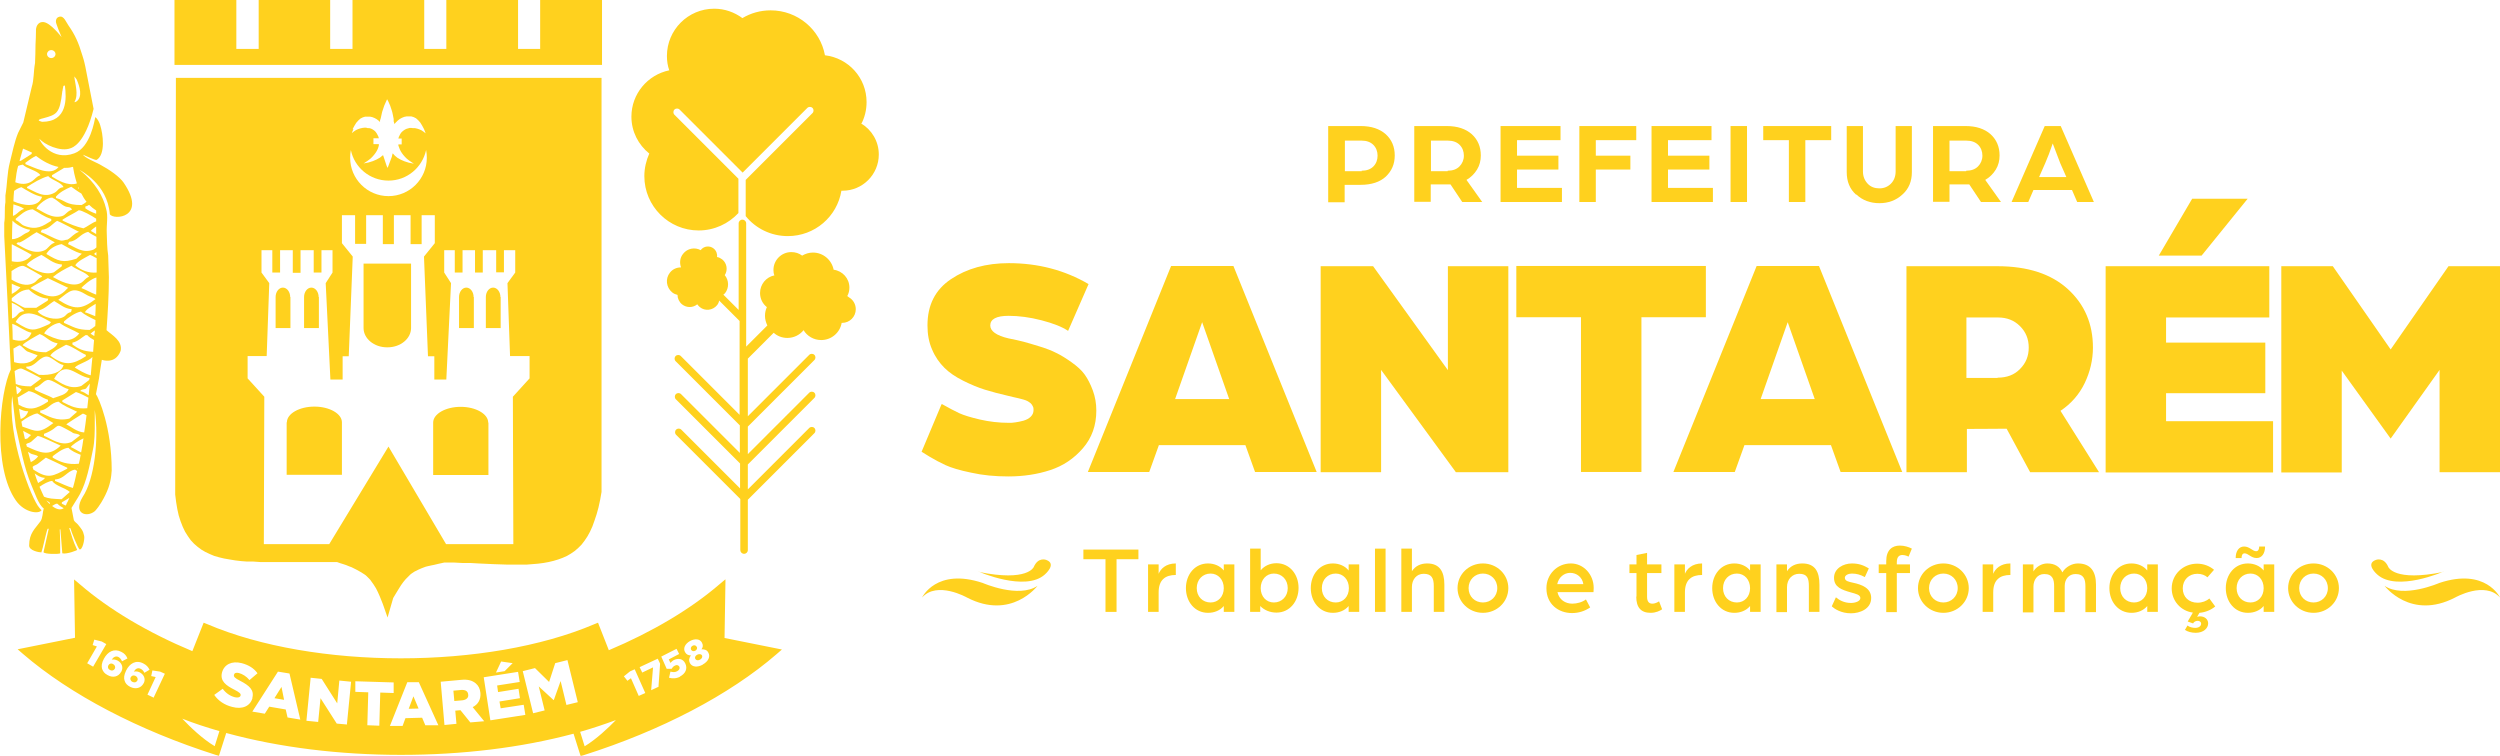
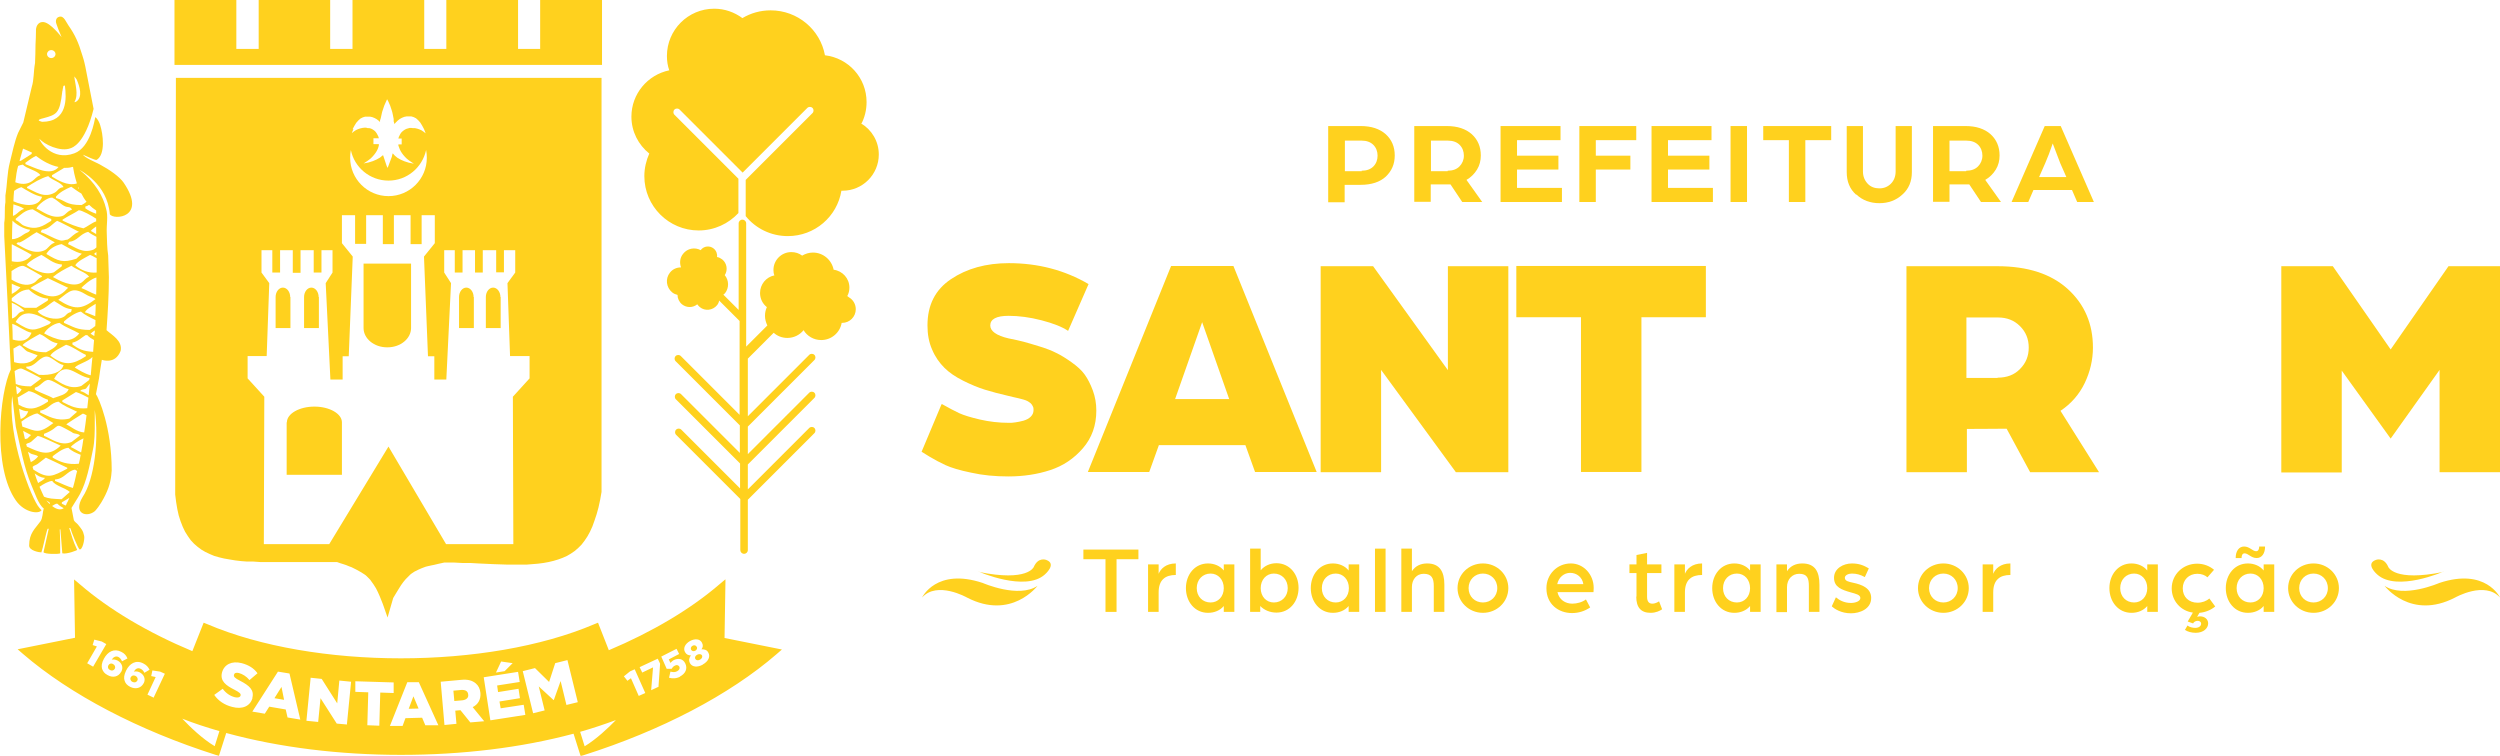
<svg xmlns="http://www.w3.org/2000/svg" id="Layer_2" data-name="Layer 2" viewBox="0 0 106.31 32.14">
  <defs>
    <style>
      .cls-1 {
        fill-rule: evenodd;
      }

      .cls-1, .cls-2 {
        fill: #ffd11e;
      }
    </style>
  </defs>
  <g id="Layer_1-2" data-name="Layer 1">
    <g>
      <g>
        <g>
          <path class="cls-2" d="M40.05,17.18c.3.17.55.3.74.39.2.09.49.18.88.27.39.09.8.14,1.23.14.09,0,.18,0,.28-.02.1-.01.21-.04.34-.07.13-.04.23-.09.31-.17.08-.08.12-.17.12-.28,0-.05,0-.11-.03-.16-.02-.05-.05-.09-.09-.13-.05-.04-.09-.07-.13-.09s-.1-.05-.18-.07c-.08-.02-.14-.04-.19-.05-.05-.01-.12-.03-.22-.05-.1-.02-.17-.04-.21-.05-.39-.09-.73-.18-1.02-.27-.29-.09-.6-.22-.92-.38-.32-.16-.59-.34-.8-.55s-.39-.46-.52-.77c-.14-.31-.2-.66-.2-1.03,0-.87.33-1.52,1-1.97.67-.45,1.49-.68,2.46-.68,1.25,0,2.38.3,3.39.89l-.87,1.99c-.25-.17-.63-.32-1.13-.45-.5-.13-.97-.19-1.4-.19-.52,0-.78.14-.78.41,0,.24.26.43.78.55.26.05.47.1.63.14.16.04.38.11.68.2.29.09.53.18.72.28.19.09.4.22.64.39s.43.34.56.52.25.41.35.68c.1.27.15.55.15.86,0,.63-.19,1.16-.57,1.6-.38.44-.84.75-1.39.93-.55.18-1.14.27-1.78.27-.57,0-1.09-.05-1.58-.16-.49-.1-.85-.21-1.09-.32-.24-.11-.46-.23-.68-.36-.21-.13-.33-.2-.34-.21l.84-2Z" />
          <path class="cls-2" d="M48.88,20.07h-2.62l3.54-8.76h2.65l3.54,8.76h-2.62l-.41-1.14h-3.68l-.41,1.14ZM52.27,16.97l-1.15-3.27-1.15,3.27h2.3Z" />
          <path class="cls-2" d="M56.16,11.32h2.23l3.18,4.42v-4.42h2.57v8.76h-2.23l-3.18-4.35v4.35h-2.57v-8.76Z" />
          <path class="cls-2" d="M67.22,13.49h-2.74v-2.18h8.06v2.18h-2.74v6.58h-2.57v-6.58Z" />
-           <path class="cls-2" d="M73.78,20.07h-2.62l3.54-8.76h2.65l3.54,8.76h-2.62l-.41-1.14h-3.68l-.41,1.14ZM77.17,16.97l-1.15-3.27-1.15,3.27h2.3Z" />
          <path class="cls-2" d="M81.06,11.32h3.87c1.3,0,2.3.33,3.01.98.71.65,1.06,1.48,1.06,2.48,0,.52-.12,1.03-.35,1.51-.23.48-.58.88-1.03,1.18l1.64,2.61h-2.93l-1-1.85c-.36,0-.92.01-1.69.01v1.84h-2.57v-8.76ZM84.95,16.06c.39,0,.71-.12.95-.37.25-.25.37-.55.37-.91s-.12-.66-.37-.91c-.25-.25-.56-.37-.94-.37h-1.34v2.57h1.32Z" />
-           <path class="cls-2" d="M89.54,11.32h6.96v2.18h-4.39v1.07h4.22v2.15h-4.22v1.19h4.55v2.18h-7.12v-8.76ZM93.21,8.45h2.37l-1.96,2.42h-1.82l1.42-2.42Z" />
          <path class="cls-2" d="M97.01,11.32h2.19l2.46,3.54,2.46-3.54h2.19v8.76h-2.57v-4.35l-2.08,2.92-2.08-2.89v4.33h-2.57v-8.76Z" />
        </g>
        <g>
          <path class="cls-2" d="M56.48,5.36h1.38c.46,0,.81.12,1.07.35.25.23.38.53.38.9s-.13.66-.38.9c-.25.23-.61.35-1.07.35h-.68v.74h-.7v-3.23ZM57.9,7.26c.21,0,.38-.06.5-.18.12-.12.18-.28.18-.46s-.06-.34-.18-.46-.29-.18-.49-.18h-.72v1.3h.72Z" />
          <path class="cls-2" d="M60.14,5.36h1.38c.46,0,.81.12,1.07.35.25.23.38.53.38.9,0,.22-.05.42-.16.6s-.26.33-.45.44l.67.94h-.85l-.5-.75c-.11,0-.27,0-.47,0h-.37v.74h-.7v-3.23ZM61.56,7.26c.21,0,.38-.06.5-.18s.19-.28.19-.46-.06-.34-.18-.46-.29-.18-.5-.18h-.72v1.3h.71Z" />
          <path class="cls-2" d="M63.81,5.36h2.55v.6h-1.85v.66h1.76v.59h-1.76v.78h1.91v.6h-2.61v-3.23Z" />
          <path class="cls-2" d="M67.17,5.36h2.41v.6h-1.72v.66h1.47v.59h-1.47v1.38h-.7v-3.23Z" />
          <path class="cls-2" d="M70.23,5.36h2.55v.6h-1.85v.66h1.76v.59h-1.76v.78h1.91v.6h-2.61v-3.23Z" />
          <path class="cls-2" d="M73.59,5.36h.7v3.23h-.7v-3.23Z" />
          <path class="cls-2" d="M76.08,5.96h-1.1v-.6h2.89v.6h-1.1v2.63h-.7v-2.63Z" />
          <path class="cls-2" d="M78.93,8.28c-.27-.24-.4-.56-.4-.96v-1.96h.69v1.93c0,.21.07.38.2.52s.3.2.5.2.36-.07.49-.2c.13-.13.2-.31.2-.52v-1.93h.69v1.96c0,.39-.13.71-.4.95-.27.25-.6.37-.98.37s-.72-.12-.98-.37Z" />
          <path class="cls-2" d="M82.2,5.36h1.38c.46,0,.81.12,1.07.35.25.23.38.53.38.9,0,.22-.05.42-.16.6s-.26.33-.45.44l.67.94h-.85l-.5-.75c-.11,0-.27,0-.47,0h-.37v.74h-.7v-3.23ZM83.61,7.26c.21,0,.38-.06.5-.18s.19-.28.19-.46-.06-.34-.18-.46-.29-.18-.5-.18h-.72v1.3h.71Z" />
          <path class="cls-2" d="M86.94,5.36h.69l1.41,3.23h-.71l-.22-.51h-1.64l-.22.51h-.71l1.41-3.23ZM87.87,7.53l-.26-.59-.32-.84c-.11.33-.22.61-.32.84l-.26.59h1.16Z" />
        </g>
        <g>
          <g>
            <path class="cls-2" d="M47,23.78h-.93v-.41h2.34v.41h-.93v2.24h-.47v-2.24Z" />
            <path class="cls-2" d="M48.82,24h.45v.4c.08-.2.3-.44.73-.44v.49c-.45,0-.73.21-.73.74v.83h-.45v-2.02Z" />
            <path class="cls-2" d="M50.43,25.01c0-.58.38-1.05.94-1.05.27,0,.52.11.67.3v-.26h.45v2.02h-.45v-.25c-.16.19-.4.29-.67.29-.56,0-.94-.47-.94-1.05ZM52.04,25.01c0-.36-.24-.62-.56-.62-.34,0-.59.26-.59.62s.25.61.59.61c.32,0,.56-.25.56-.61Z" />
            <path class="cls-2" d="M53.59,25.77v.25h-.43v-2.69h.45v.92c.16-.19.4-.3.67-.3.56,0,.94.47.94,1.05s-.38,1.05-.94,1.05c-.28,0-.53-.11-.7-.29ZM54.76,25.01c0-.36-.25-.62-.59-.62-.32,0-.56.26-.56.62s.24.61.56.61c.34,0,.59-.26.59-.61Z" />
            <path class="cls-2" d="M55.74,25.01c0-.58.38-1.05.94-1.05.27,0,.52.11.67.3v-.26h.45v2.02h-.45v-.25c-.16.19-.4.29-.67.29-.56,0-.94-.47-.94-1.05ZM57.36,25.01c0-.36-.24-.62-.56-.62-.34,0-.59.26-.59.62s.25.61.59.61c.32,0,.56-.25.56-.61Z" />
            <path class="cls-2" d="M58.47,23.33h.45v2.69h-.45v-2.69Z" />
            <path class="cls-2" d="M59.59,23.33h.45v.96c.15-.23.38-.33.65-.33.53,0,.73.35.73.9v1.16h-.45v-1.1c0-.33-.09-.52-.43-.52-.31,0-.5.25-.5.56v1.06h-.45v-2.69Z" />
            <path class="cls-2" d="M61.98,25.01c0-.59.48-1.05,1.08-1.05s1.08.47,1.08,1.05-.48,1.05-1.08,1.05-1.08-.47-1.08-1.05ZM63.67,25.01c0-.36-.27-.62-.61-.62s-.61.26-.61.62.27.61.61.61.61-.26.61-.61Z" />
            <path class="cls-2" d="M65.76,25.01c0-.58.45-1.05,1.04-1.05.54,0,.97.47.97,1.04,0,.09-.01.18-.01.18h-1.53c.07.32.33.49.63.49.2,0,.42-.06.58-.18l.18.34c-.23.16-.5.24-.77.24-.58,0-1.09-.38-1.09-1.05ZM67.33,24.84c-.04-.29-.28-.48-.56-.48-.26,0-.49.19-.55.48h1.11Z" />
            <path class="cls-2" d="M69.59,25.37v-1h-.3v-.37h.3v-.4l.45-.09v.49h.61v.37h-.61v1.01c0,.22.1.29.22.29.16,0,.29-.1.29-.1l.13.34c-.09.06-.26.15-.49.15-.41,0-.61-.23-.61-.69Z" />
            <path class="cls-2" d="M71.2,24h.45v.4c.08-.2.3-.44.73-.44v.49c-.45,0-.73.21-.73.74v.83h-.45v-2.02Z" />
            <path class="cls-2" d="M72.81,25.01c0-.58.38-1.05.94-1.05.27,0,.52.11.67.3v-.26h.45v2.02h-.45v-.25c-.16.19-.4.29-.67.29-.56,0-.94-.47-.94-1.05ZM74.42,25.01c0-.36-.24-.62-.56-.62-.34,0-.59.26-.59.62s.25.61.59.61c.32,0,.56-.25.56-.61Z" />
            <path class="cls-2" d="M75.54,24h.45v.29c.15-.23.38-.33.65-.33.55,0,.73.36.73.9v1.16h-.45v-1.1c0-.33-.07-.52-.41-.52-.3,0-.52.23-.52.57v1.06h-.45v-2.02Z" />
            <path class="cls-2" d="M77.9,25.77l.17-.37c.13.11.34.24.64.24.18,0,.4-.07.4-.21s-.2-.18-.41-.24c-.38-.11-.71-.22-.71-.62s.4-.61.76-.61c.3,0,.5.08.72.21l-.17.37c-.18-.1-.35-.15-.55-.15-.15,0-.3.07-.3.18,0,.14.17.17.35.21.38.08.77.23.77.65,0,.47-.49.65-.86.65-.42,0-.7-.19-.81-.29Z" />
-             <path class="cls-2" d="M80.21,24.37h-.32v-.37h.32v-.14c0-.48.26-.66.58-.66.19,0,.38.06.51.13l-.14.34s-.13-.07-.26-.07-.24.07-.24.31v.09h.56v.37h-.56v1.66h-.45v-1.66Z" />
            <path class="cls-2" d="M81.56,25.01c0-.59.48-1.05,1.08-1.05s1.08.47,1.08,1.05-.48,1.05-1.08,1.05-1.08-.47-1.08-1.05ZM83.25,25.01c0-.36-.27-.62-.61-.62s-.61.26-.61.62.27.61.61.61.61-.26.61-.61Z" />
            <path class="cls-2" d="M84.31,24h.45v.4c.08-.2.3-.44.73-.44v.49c-.45,0-.73.21-.73.74v.83h-.45v-2.02Z" />
-             <path class="cls-2" d="M86.02,24h.45v.3c.11-.19.34-.34.59-.34.32,0,.53.14.64.38.14-.24.42-.38.66-.38.53,0,.77.33.77.9v1.17h-.45v-1.1c0-.28-.06-.52-.42-.52-.29,0-.46.23-.46.5v1.12h-.45v-1.1c0-.28-.06-.52-.42-.52-.3,0-.46.26-.46.53v1.1h-.45v-2.02Z" />
            <path class="cls-2" d="M89.7,25.01c0-.58.38-1.05.94-1.05.27,0,.52.11.67.3v-.26h.45v2.02h-.45v-.25c-.16.19-.4.29-.67.29-.56,0-.94-.47-.94-1.05ZM91.31,25.01c0-.36-.24-.62-.56-.62-.34,0-.59.26-.59.62s.25.61.59.61c.32,0,.56-.25.56-.61Z" />
            <path class="cls-2" d="M92.91,26.79l.11-.19c.09.07.22.1.33.1.16,0,.25-.08.25-.18,0-.08-.07-.12-.15-.12-.07,0-.16.04-.19.11l-.23-.08.22-.38c-.52-.07-.9-.5-.9-1.03,0-.59.48-1.05,1.08-1.05.28,0,.53.1.72.26l-.28.32c-.1-.09-.25-.15-.43-.15-.36,0-.62.26-.62.62s.25.61.63.61c.19,0,.38-.07.5-.18l.25.34c-.18.15-.42.25-.67.27l-.1.17s.07-.02.12-.02c.21,0,.35.13.35.3,0,.2-.19.4-.53.4-.18,0-.35-.05-.45-.12Z" />
            <path class="cls-2" d="M94.65,25.01c0-.58.38-1.05.94-1.05.27,0,.52.11.67.3v-.26h.45v2.02h-.45v-.25c-.16.19-.4.29-.67.29-.56,0-.94-.47-.94-1.05ZM95.07,23.73c0-.3.14-.49.36-.49.23,0,.36.2.51.2.1,0,.13-.1.13-.2h.25c0,.3-.14.49-.36.49-.23,0-.36-.2-.51-.2-.1,0-.13.1-.13.2h-.25ZM96.26,25.01c0-.36-.24-.62-.56-.62-.34,0-.59.26-.59.62s.25.61.59.61c.32,0,.56-.25.56-.61Z" />
            <path class="cls-2" d="M97.3,25.01c0-.59.48-1.05,1.08-1.05s1.08.47,1.08,1.05-.48,1.05-1.08,1.05-1.08-.47-1.08-1.05ZM98.99,25.01c0-.36-.27-.62-.61-.62s-.61.26-.61.62.27.61.61.61.61-.26.61-.61Z" />
          </g>
          <g>
            <g>
              <path class="cls-2" d="M106.31,25.41s-.6-1.28-2.58-.62c0,0-1.53.67-2.33.12,0,0,1.11,1.48,3,.5,0,0,1.27-.72,1.91,0Z" />
              <path class="cls-2" d="M103.9,24.31s-1.98.87-2.81.12c0,0-.53-.45-.06-.62,0,0,.34-.14.53.3,0,0,.25.64,2.34.21Z" />
            </g>
            <g>
              <path class="cls-2" d="M39.21,25.41s.6-1.28,2.58-.62c0,0,1.53.67,2.33.12,0,0-1.11,1.48-3,.5,0,0-1.27-.72-1.91,0Z" />
              <path class="cls-2" d="M41.62,24.31s1.98.87,2.81.12c0,0,.53-.45.06-.62,0,0-.34-.14-.53.3,0,0-.25.64-2.34.21Z" />
            </g>
          </g>
        </g>
      </g>
      <g>
        <path class="cls-1" d="M36.03,12.59c.06-.11.09-.23.09-.36,0-.39-.29-.71-.67-.76-.08-.41-.44-.73-.88-.73-.17,0-.32.05-.46.13-.13-.1-.29-.15-.46-.15-.42,0-.76.34-.76.76,0,.08.01.16.04.23-.35.07-.61.38-.61.75,0,.24.11.46.29.6-.05.11-.08.23-.08.37,0,.15.04.28.1.41l-.9.9v-5.24c0-.09-.07-.16-.16-.16s-.16.07-.16.16v3.68l-.65-.65s.05-.04.07-.06c.18-.23.17-.55-.01-.77.14-.22.09-.51-.11-.67-.07-.05-.14-.09-.22-.1.02-.13-.03-.27-.14-.36-.17-.14-.42-.11-.55.06,0,0,0,0,0,.01-.25-.14-.57-.08-.75.15-.14.17-.16.39-.09.58-.18,0-.35.07-.47.22-.21.26-.16.63.09.84.07.06.15.09.23.11,0,.15.07.3.19.4.2.16.47.15.65,0,.03.04.06.08.11.12.22.18.55.14.73-.08.05-.06.08-.13.09-.2l.87.87v3.99l-2.5-2.5c-.06-.06-.16-.06-.22,0s-.06.16,0,.22l2.73,2.73v1.17l-2.5-2.5c-.06-.06-.16-.06-.22,0-.06.06-.06.16,0,.22l2.73,2.73v1.06l-2.5-2.5c-.06-.06-.16-.06-.22,0s-.06.16,0,.22l2.73,2.73v2.17c0,.09.07.16.16.16s.16-.07.16-.16v-2.14l2.83-2.83c.06-.06.06-.16,0-.22-.06-.06-.16-.06-.22,0l-2.61,2.61v-1.06l2.83-2.83c.06-.06.06-.16,0-.22s-.16-.06-.22,0l-2.61,2.61v-1.17l2.83-2.83c.06-.06.06-.16,0-.22-.06-.06-.16-.06-.22,0l-2.61,2.61v-2.45l1.1-1.1c.15.14.36.22.58.22.28,0,.53-.13.69-.33.15.25.43.42.75.42.44,0,.8-.32.87-.73,0,0,.01,0,.02,0,.32,0,.58-.26.58-.58,0-.21-.11-.4-.28-.5Z" />
        <path class="cls-1" d="M36.62,5.28c.15-.28.23-.6.23-.94,0-1.03-.77-1.87-1.77-1.99-.2-1.09-1.16-1.91-2.31-1.91-.44,0-.85.12-1.2.33-.34-.25-.75-.4-1.2-.4-1.11,0-2.01.9-2.01,2.01,0,.21.03.42.1.61-.92.19-1.61,1-1.61,1.97,0,.64.3,1.2.76,1.57-.13.29-.21.62-.21.96,0,1.28,1.04,2.31,2.31,2.31.67,0,1.27-.29,1.69-.74v-1.46l-2.72-2.72c-.06-.06-.06-.16,0-.22.06-.06.16-.06.22,0l2.68,2.68,2.75-2.75c.06-.06.16-.06.22,0,.06.06.06.16,0,.22l-2.84,2.84v1.54c.42.52,1.07.85,1.79.85,1.15,0,2.1-.83,2.28-1.93.02,0,.03,0,.05,0,.85,0,1.54-.69,1.54-1.54,0-.56-.3-1.05-.75-1.32Z" />
        <path class="cls-1" d="M1.76,21.69s-.08-.08-.08-.09c-.34-.35-1.37-3.05-1.16-4.77,0,0,0,.01,0,.02.05.43.1.86.15,1.29.2.88.35,1.75.67,2.5.12.27.3.83.52.98-.05.17-.04.41-.14.55-.22.31-.48.49-.48,1.03,0,.21.41.29.52.29.07-.19.2-.85.26-.99,0-.03.06-.02.05,0-.07.32-.15.66-.22.98.03.09.66.09.71.05,0-.27,0-.68-.02-1,0-.02.02-.05.03,0,.02.32.06.68.08,1,.19.05.67-.14.63-.15-.19-.4-.22-.59-.33-.9-.02-.04.04-.04.05,0,.03.13.31.82.38.88.12.05.23-.41.2-.57-.05-.24-.12-.3-.27-.49-.05-.06-.13-.1-.17-.18-.03-.17-.07-.35-.1-.52.11-.19.25-.39.36-.59.29-.54.41-1.21.55-1.88.08-.37.08-.78.08-1.19,0-.17,0-.34,0-.51h0c.18,1.27-.01,2.95-.52,3.71-.42.7.18.89.53.59.21-.23.35-.5.44-.68.22-.45.25-.77.27-1.04,0-1.84-.55-3.08-.67-3.25.09-.46.04-.21.13-.67.02-.15.09-.64.12-.79,0,0,.57.22.8-.38.09-.43-.37-.67-.6-.88.05-.72.1-1.46.1-2.25l-.03-.93c-.05-.32-.05-.65-.06-.94-.02-.37.07-.72-.03-1.05-.12-.51-.45-1.11-1.13-1.65.03.03,1.19.59,1.29,1.89.15.26,1.61.16.59-1.34-.17-.25-.59-.55-1.02-.78-.15-.08-.65-.29-.71-.41.1.04.51.24.58.22.39-.24.27-1.11.15-1.48-.03-.11-.11-.26-.19-.33,0,0-.01,0-.02,0-.03.12-.2,1.28-.89,1.53-.94.35-1.49-.52-1.48-.62.18.23.89.58,1.33.4.04-.02.59-.14.97-1.67-.13-.62-.22-1.16-.35-1.79-.06-.29-.1-.39-.13-.49-.16-.54-.31-.87-.59-1.27-.09-.12-.19-.42-.38-.37-.19.04-.16.25-.13.31.1.26.05.17.22.56-.02-.02-.46-.6-.76-.64-.28-.03-.34.25-.33.37,0,.2-.01.39-.02.59,0,.26-.01.52-.02.78-.07.38-.04.7-.14,1.02-.12.5-.24,1-.36,1.51-.07.15-.15.29-.22.44-.16.39-.24.82-.35,1.25-.12.45-.11.94-.19,1.41,0,.1,0,.19,0,.29-.05.27,0,.59-.05.88,0,.19,0,.37,0,.56.1,1.96.19,3.71.28,5.67-.48.99-.78,4.17.22,5.58.36.51.98.59,1.09.4ZM3.26,3.38c.13.3.26.73,0,.93-.02,0-.07.04-.08.04,0,0,0-.01-.01-.02.18-.31.02-.76-.01-1.08.05.05.08.11.1.13ZM.5,12.06s.02.01.03.02c.11.05.23.1.34.14-.13.14-.25.22-.37.28,0-.14,0-.29,0-.44ZM.5,12.68c.2-.15.39-.36.73-.37.15.16.5.38.82.39,0,.03-.02.05-.02.08-.16.1-.32.2-.49.31-.16,0-.32,0-.48,0-.18-.06-.36-.21-.56-.29,0-.03,0-.07,0-.1ZM2.24,8.42c.15.05.35.27.5.34.14.08.26,0,.32.16-.19.04-.26.22-.42.27-.45.13-.85-.22-1.09-.32.04-.14.49-.52.7-.46ZM1.15,7.99s0-.03,0-.04c.24-.16.6-.38.9-.46.15.17.58.27.65.47-.22.02-.23.15-.37.23-.45.26-.83-.04-1.19-.2ZM1.71,17.54s0-.05,0-.08c.35-.04.42-.33.78-.38.23.19.49.28.79.43-.11.1-.22.19-.33.29-.55.13-.88-.1-1.25-.26ZM3.08,18.4c.11.06.25.03.32.12-.12.09-.23.18-.35.27-.46.21-.88-.14-1.18-.26,0-.03,0-.05,0-.08.82-.31.3-.56,1.21-.06ZM2.27,16.94c-.21-.13-.56-.23-.79-.37,0-.03,0-.05,0-.08.23-.06.32-.27.53-.33.2-.05.65.34.91.39-.09.24-.39.28-.65.38ZM1.7,14.21c.27.1.4.33.75.39-.07.18-.32.29-.49.38-.45,0-.68-.11-1-.3.04-.1.61-.41.74-.48ZM.66,13.7c.36-.67.99-.29,1.51,0-.02.03-.05.05-.07.08-.67.3-.76.35-1.44-.09ZM2.7,15.53c-.09.32-.53.44-1.04.41-.18-.1-.36-.19-.54-.29,0-.02,0-.04,0-.06.37.01.48-.33.79-.42.25-.07.53.32.79.35ZM2.3,16.11c.47-.86.93-.11,1.51-.03,0,.03-.02.05-.02.08-.11.08-.22.17-.33.25-.48.18-.89-.13-1.16-.3ZM2.14,15.12c.11-.19.47-.34.67-.46.29.08.55.3.84.43,0,.02,0,.04,0,.06-.55.36-.92.43-1.51-.03ZM1.88,14.17c.1-.18.39-.41.65-.44.25.19.59.3.84.45-.39.5-1.02.25-1.49,0ZM1.6,13.26s.03-.04.05-.06c.27-.07.44-.27.65-.4.23.12.42.32.75.35,0,.04-.02.08-.03.12-.19.04-.19.14-.32.21-.34.18-.89,0-1.09-.22ZM2.48,12.75c.53-.41.62-.57,1.24-.19.1.06.26.08.34.16-.6.46-.91.46-1.58.03ZM2.25,11.78c.21-.18.52-.35.79-.48.18.16.63.28.75.47-.17.06-.2.17-.33.25-.37.23-.96-.1-1.21-.24ZM1.97,10.8c.11-.2.37-.37.65-.42.3.16.53.32.86.41-.08.07-.16.14-.23.21-.58.19-.76.11-1.28-.2ZM2.55,10.22c-.31-.09-.58-.28-.82-.35.02-.03.03-.07.05-.1.3-.02.45-.26.65-.38.04,0,.93.47.93.47-.22.07-.31.23-.49.33-.1,0-.19.07-.32.03ZM2.18,9.31s0,.05,0,.08c-.36.22-.61.42-1.15.21-.14-.05-.2-.18-.36-.24,0-.02,0-.04,0-.06.19-.15.4-.38.72-.4.28.15.46.31.79.41ZM1.55,9.87c.26.14.51.29.77.43,0,0,0,.01,0,.02-.21.07-.27.26-.44.33-.46.19-.88-.12-1.18-.28.06-.07.04-.07.14-.06.27-.12.47-.3.72-.44ZM1.76,10.84c.27.14.49.38.88.41,0,.03-.02.05-.02.08-.11.08-.22.17-.33.25-.4.15-.93-.14-1.16-.32.15-.18.41-.31.63-.42ZM2.04,11.83c.29.14.57.27.86.41-.02.01-.03.03-.05.04-.51.59-1.02.24-1.56-.03.06-.06.6-.35.74-.42ZM.51,13.54c0-.08,0-.32-.01-.67.23.1.47.26.53.36-.26.03-.24.14-.39.25-.04.03-.08.05-.12.06ZM.52,13.77c.24.07.57.34.82.38-.15.38-.48.38-.8.29,0-.22-.01-.44-.02-.66ZM.56,14.83c.14-.08.26-.15.27-.15.1.03.23.21.32.26.15.06.3.11.45.17-.24.36-.63.4-1,.29-.01-.18-.02-.38-.03-.57ZM.67,16.32c-.02-.17-.03-.36-.05-.54.12-.08.25-.14.34-.09.13.05.73.35.79.41-.15.11-.29.22-.44.33-.3,0-.49-.04-.64-.1ZM.68,16.42c.1.05.19.1.24.14-.04.08-.11.15-.2.21-.01-.11-.03-.23-.04-.34ZM.74,16.91c.17-.1.39-.23.48-.28.3.05.51.27.82.37,0,.03,0,.05,0,.08-.51.33-.79.39-1.25.13-.01-.1-.03-.2-.04-.3ZM.81,17.38c.12.06.24.11.39.11-.06.18-.18.28-.32.33-.03-.14-.05-.29-.07-.44ZM.91,17.93c.19-.15.5-.33.68-.35.23.14.45.27.68.41-.63.48-.73.35-1.32.15-.01-.07-.03-.14-.04-.21ZM.98,18.32c.11.06.22.12.34.18-.05.05-.11.1-.16.15-.04,0-.07.02-.1.02-.03-.12-.05-.23-.08-.36ZM1.11,18.89c.05-.05.12-.04.21-.1.09-.08.19-.17.28-.25.08-.02.83.35.98.41-.5.48-.87.3-1.44.04,0-.04-.02-.07-.03-.11ZM1.31,19.65c-.04-.14-.08-.29-.12-.44.03.02.06.04.09.06.1.07.26.06.34.14-.09.11-.2.19-.31.24ZM1.38,19.86c.06-.07.13-.07.22-.13.12-.09.23-.18.35-.27,0,0,.88.41.91.43,0,.01,0,.03,0,.04-.62.32-.8.46-1.44.04-.01-.04-.02-.07-.03-.1ZM1.47,20.13c.13.09.24.18.44.19-.05.1-.2.15-.29.22-.05-.12-.1-.26-.15-.42ZM2.11,21.43s0,0,0,0c-.04-.04-.09-.09-.14-.15.06.03.11.07.16.11,0,.01-.02.03-.02.04ZM2.21,21.52c.06-.04.13-.08.18-.1.02,0,.03,0,.05,0,.08.08.17.14.27.19-.1.07-.26.09-.49-.09ZM2.84,21.41s-.01.04-.05.09c-.05-.03-.1-.05-.16-.08,0-.02,0-.04,0-.06.11-.06.22-.13.32-.19-.04.1-.08.19-.12.24ZM2.62,21.23c-.37-.02-.54-.02-.75-.11-.04-.09-.11-.23-.19-.42.17-.12.39-.24.54-.25.14.22.55.29.75.47-.12.1-.23.21-.35.31ZM3.23,20.23s-.05.25-.13.52c-.24-.06-.5-.2-.76-.3,0-.02,0-.04,0-.06.41-.03.5-.36.85-.42.03.02.06.04.09.06-.02.07-.03.13-.05.19ZM3.3,19.95s-.01,0-.02-.01c0,0,.02-.01.03-.02,0,.01,0,.02,0,.03ZM3.35,19.72c-.47.05-.79-.07-1.11-.26,0-.02,0-.04,0-.06.16-.12.43-.34.67-.36.12.14.33.22.52.3-.02.14-.05.27-.08.39ZM3.45,19.24c-.17-.08-.32-.18-.44-.23.06-.09.3-.26.54-.37-.03.21-.06.41-.1.6ZM3.58,18.39c-.32-.02-.57-.26-.76-.34.02-.04.59-.39.7-.46.03,0,.09.03.16.07-.03.25-.06.49-.1.73ZM3.71,17.36c-.46.04-.69-.08-1.06-.27,0-.02,0-.04,0-.06.19-.12.39-.24.58-.36.17.05.35.15.53.24-.02.15-.03.3-.05.45ZM3.77,16.81c-.12-.08-.24-.16-.36-.18.07-.1.16-.05.25-.11.05-.07.11-.14.16-.21-.02.16-.03.33-.05.5ZM3.86,15.96c-.27-.07-.51-.23-.68-.33.14-.16.57-.25.75-.45-.02.23-.05.49-.07.77ZM3.95,14.96c-.42-.02-.62-.13-.87-.31,0-.03,0-.05,0-.08.24-.05.38-.21.56-.32.02,0,.05,0,.07,0,.08.09.18.15.29.21-.01.13-.03.31-.04.51ZM4.02,14.15s0,.05-.01.14c-.06-.04-.11-.07-.16-.1.05-.05.11-.09.18-.14,0,.03,0,.07,0,.1ZM4.04,13.87c-.07.06-.15.12-.23.16-.55,0-.7-.14-1.09-.3,0-.02,0-.04,0-.06.13-.13.5-.39.72-.42.18.15.39.25.62.36,0,.09,0,.18-.01.26ZM4.06,13.45c-.19-.08-.39-.16-.45-.17.07-.14.28-.25.46-.36,0,.18-.01.36-.02.53ZM4.09,12.53c-.23-.08-.45-.22-.63-.28.06-.09.42-.4.64-.45,0,.25,0,.49-.01.74ZM4.1,11.59c-.32.03-.65-.09-.9-.31.1-.18.44-.33.63-.44.04.01.15.07.28.14,0,.2,0,.4,0,.61ZM4.1,10.87s-.07-.05-.1-.07c.03-.03.06-.06.1-.08v.15ZM4.1,10.52s-.08.08-.14.1c-.45.17-.77-.12-1.07-.24.02-.03.03-.07.05-.1.35-.02.46-.34.81-.42.1.08.23.15.35.21,0,.14,0,.29,0,.44ZM4.1,9.96c-.09-.05-.17-.11-.24-.14.05-.06.14-.13.23-.19,0,.1,0,.21,0,.33ZM4.1,9.41c-.19.06-.37.22-.55.3-.31-.07-.58-.18-.89-.33,0-.01,0-.03,0-.04.23-.15.48-.26.69-.4.13,0,.55.23.74.36,0,.03,0,.08,0,.11ZM4.09,8.95s0,.05,0,.14c-.18-.06-.35-.15-.46-.23,0-.03,0-.05,0-.08.06-.01.12-.04.16-.07.09.09.19.17.3.24ZM3.46,8.23c.06.12.13.24.22.35-.07.06-.15.11-.21.14-.69,0-.68-.2-1.09-.3,0-.02,0-.04,0-.06.18-.2.38-.3.65-.42.13.09.27.2.43.29ZM3.33,7.94s.02.06.03.08c-.01,0-.02,0-.03,0,0-.02,0-.05,0-.07ZM2.71,7.14c.12,0,.24,0,.36-.04.01,0,.02,0,.04,0,0,0,0,.01,0,.03.01.08.06.35.16.67-.41.13-.84-.16-1.06-.29,0-.02,0-.04,0-.06.17-.1.33-.2.5-.3ZM2.18,2.13c.1,0,.18.08.18.17s-.08.17-.18.17-.18-.08-.18-.17.08-.17.18-.17ZM1.8,5.04c.61-.17.74-.18.85-1.16.01,0,.02-.14.03-.14,0-.11.05-.1.06-.1,0,0,.01,0,.02,0,.07.53.12,1.54-.97,1.54,0-.01-.32-.05,0-.14ZM1.53,6.63c.26.2.6.4.96.47-.33.42-1.03.02-1.41-.12v-.06c.2-.15.34-.24.45-.29ZM.98,6.32c.13.06.26.11.38.17,0,0,0,0,0,0,0,.02-.02.04-.02.06-.15.1-.31.19-.46.29-.02,0-.04,0-.05,0l.15-.52ZM.76,7.06c.07-.03.14-.05.21-.06.17.18.62.25.75.45-.18.06-.22.16-.35.25-.23.16-.49.14-.72.05.03-.28.07-.52.12-.69ZM.62,7.91s0,0,0,0c0,0,0,0,0,0,0,0,0,0,0-.01ZM.61,8.11c.1-.07.21-.13.3-.15.28.16.55.35.88.41-.17.48-.79.38-1.22.19,0-.16.02-.31.03-.45ZM.57,8.69c.15.05.31.09.44.18,0,0,0,.01,0,.02-.18.06-.24.17-.37.25-.03.02-.06.03-.09.04,0-.17.01-.33.02-.49ZM.53,9.38c.12.14.49.37.75.39-.05.13-.15.11-.26.19-.19.14-.35.21-.51.21,0-.27.01-.53.02-.79ZM.51,10.39s0,0,0,0c.27.14.57.29.84.45-.21.28-.54.34-.85.27,0-.23,0-.47,0-.72ZM.5,11.28s.01,0,.02.01c0,0-.01.02-.02.03,0-.01,0-.03,0-.04ZM.5,11.52c.17-.12.38-.24.5-.21.09.02.7.38.79.43,0,.01-.02.03-.02.04-.17.06-.2.18-.33.25-.33.18-.68.02-.95-.14,0-.12,0-.24,0-.37Z" />
        <polygon class="cls-1" points="17.38 30.14 17.8 30.13 17.58 29.61 17.38 30.14" />
        <path class="cls-1" d="M19.61,29.34l-.33.03.04.44.34-.03c.17-.02.27-.11.25-.24h0c-.01-.15-.12-.21-.29-.2Z" />
        <path class="cls-1" d="M5.76,28.74c-.09-.04-.16-.01-.2.06h0c-.04.07-.01.16.08.2.09.04.16.01.2-.06h0c.04-.07,0-.16-.08-.2Z" />
        <path class="cls-1" d="M4.81,28.24c-.08-.05-.16-.02-.2.05h0c-.04.07-.02.16.07.2.08.05.16.02.2-.05h0c.04-.07.01-.16-.07-.2Z" />
        <polygon class="cls-1" points="11.67 29.69 12.08 29.76 11.97 29.21 11.67 29.69" />
        <path class="cls-1" d="M30.84,24.64l-.25.21c-1.22,1.05-2.85,2.02-4.7,2.8l-.46-1.17-.15.06c-4.54,1.94-11.93,1.94-16.47,0l-.15-.06-.48,1.21c-1.89-.79-3.54-1.77-4.78-2.84l-.25-.21.04,2.48-2.44.49.23.2c2.01,1.73,4.92,3.25,8.19,4.29l.14.04.31-.97c2.26.62,4.84.93,7.43.93s5.1-.3,7.34-.9l.3.95.14-.04c3.28-1.04,6.19-2.56,8.19-4.29l.23-.2-2.44-.49.04-2.48ZM21.31,28.13l.49.07-.34.34-.37.06.22-.47ZM3.71,28.2l.41-.71-.18-.06.07-.23.32.08.19.11-.56.96-.26-.15ZM5.15,28.57h0c-.12.22-.36.26-.57.14-.14-.07-.2-.16-.24-.27-.03-.11-.02-.25.08-.43h0c.16-.3.43-.45.74-.29.14.07.21.16.26.28l-.23.12c-.04-.08-.08-.14-.15-.18-.11-.06-.22,0-.29.11.07-.01.15-.01.25.04.17.09.26.28.16.47ZM6.11,29.05h0c-.11.22-.35.27-.57.16-.14-.07-.21-.16-.24-.26-.04-.11-.03-.24.06-.43h0c.15-.31.42-.47.73-.31.14.07.21.15.27.27l-.22.13c-.04-.08-.08-.13-.16-.17-.12-.06-.22,0-.29.12.07-.01.15-.02.25.03.17.09.27.27.17.47ZM6.54,29.67l-.27-.13.35-.75-.19-.04.05-.24.33.05.2.09-.47,1ZM9.13,31.73c-.52-.31-1.04-.81-1.38-1.17.5.2,1.03.37,1.58.53l-.2.64ZM10.74,29.67c-.09.36-.44.51-.87.39-.32-.08-.59-.26-.76-.51l.36-.26c.14.19.32.31.52.36.13.03.22,0,.24-.07h0c.02-.08-.03-.13-.26-.25-.36-.18-.62-.37-.53-.73h0c.09-.34.41-.51.84-.4.3.08.52.22.67.43l-.34.29c-.13-.16-.3-.26-.45-.3-.12-.03-.19,0-.21.07h0c-.02.09.03.14.26.26.39.2.61.39.52.73h0ZM12.23,30.52l-.08-.35-.7-.12-.19.3-.53-.09,1.09-1.7.49.08.46,1.96-.54-.09ZM14.77,30.81l-.45-.04-.69-1.08-.1,1.01-.5-.05.18-1.83.47.05.66,1.04.09-.97.5.05-.18,1.83ZM16.13,30.86l-.51-.02.04-1.4-.55-.02v-.45s1.63.05,1.63.05v.45s-.57-.02-.57-.02l-.04,1.4ZM18.09,30.85l-.14-.33-.71.02-.12.33h-.54s.74-1.86.74-1.86h.49s.83,1.83.83,1.83h-.55ZM20,30.72l-.42-.52-.22.02.05.56-.51.05-.16-1.84.87-.08c.28-.03.48.03.62.15.12.1.18.23.2.41h0c.02.29-.11.49-.33.6l.49.6-.59.05ZM20.85,30.62l-.28-1.82,1.46-.23.07.43-.96.15.04.28.87-.14.06.4-.87.14.05.29.98-.15.07.43-1.48.23ZM24.09,29.99l-.25-1.03-.29.81h-.01s-.63-.58-.63-.58l.25,1.02-.49.12-.44-1.79.52-.13.6.59.26-.8.52-.13.44,1.79-.49.12ZM24.86,31.73l-.19-.61c.53-.15,1.03-.32,1.52-.5-.34.35-.83.81-1.32,1.11ZM27.16,29.59l-.33-.75-.15.11-.15-.19.26-.21.2-.09.45,1.01-.27.12ZM27.99,29.21l-.3.14.08-.97-.46.22-.11-.23.77-.36.1.21-.07,1ZM28.93,28.77c-.17.09-.33.09-.48.05l.06-.26c.11.03.21.03.29-.02.09-.05.12-.12.09-.19h0c-.04-.07-.12-.09-.2-.04-.06.03-.1.08-.13.13h-.21s-.23-.52-.23-.52l.65-.33.11.22-.44.23.07.15s.07-.08.14-.12c.18-.09.39-.07.49.14h0c.11.22.01.44-.23.56ZM29.89,28.26c-.23.13-.46.11-.55-.06h0c-.06-.12-.04-.22.04-.33-.1,0-.19-.03-.25-.14h0c-.09-.16,0-.35.21-.47.22-.12.43-.09.51.07h0c.06.11.04.2-.02.28.12,0,.23.02.29.14h0c.1.17,0,.38-.24.51Z" />
        <path class="cls-1" d="M29.85,27.87c-.03-.06-.12-.07-.2-.03s-.12.12-.08.18h0c.03.06.11.08.2.03.09-.05.11-.13.08-.19h0Z" />
        <path class="cls-1" d="M29.62,27.5h0c-.03-.06-.1-.08-.17-.04-.07.04-.09.11-.06.17h0c.03.06.11.08.18.04.07-.04.09-.11.06-.17Z" />
        <path class="cls-1" d="M7.49,21.35l.05.3.06.27.08.25.09.23.1.21.12.19.12.17.14.15.15.13.16.12.17.1.19.09.19.08.21.06.21.05.23.04.24.04.25.03.26.02h.27s.28.02.28.02h.29s.3,0,.3,0h.62s.65,0,.65,0h.69s.36,0,.36,0h.36s.14.05.14.05l.13.04.12.04.12.05.11.04.1.05.1.05.09.05.09.05.08.05.08.05.07.05.06.06.06.06.06.06.05.07.05.07.05.07.05.08.05.08.04.08.04.08.04.09.04.09.04.1.04.1.04.1.04.11.08.23.09.26.24-.83.12-.2.11-.18.05-.08.05-.08.05-.07.05-.07.05-.06.05-.06.05-.05.05-.05.05-.05.05-.05.05-.04.06-.04.06-.04.06-.03.06-.03.06-.03.07-.03.07-.03.08-.03.08-.03.08-.02.09-.02.09-.02.1-.02.21-.05.23-.05h.38s.36.02.36.02h.35s.34.02.34.02l.65.03.6.02h.28s.27,0,.27,0h.26s.25-.02.25-.02l.24-.02.23-.03.22-.04.21-.05.2-.06.19-.07.18-.08.17-.1.16-.11.15-.13.14-.14.13-.17.12-.18.11-.2.1-.22.09-.25.09-.27.08-.29.07-.32.06-.34V3.31H7.48l-.03,17.72.04.32ZM14.99,5.5l.08-.15.08-.13.09-.1.09-.08.1-.05.1-.03h.1s.1,0,.1,0l.1.02.1.04.09.05.09.07.05.05v-.07s.03-.09.03-.09l.02-.09.02-.09.02-.09.03-.09.03-.09.03-.09.04-.09.04-.09.04-.09.05.09.04.09.04.09.03.09.03.09.03.1.02.09.02.1.02.1v.1s.03.1.03.1v.02s.06-.07.06-.07l.08-.08.09-.07.09-.05.1-.04.1-.02h.1s.1,0,.1,0l.1.03.1.05.09.08.09.1.08.13.08.15.07.18-.09-.07-.09-.06-.09-.04-.09-.03-.09-.02h-.08s-.08-.01-.08-.01h-.07s-.07.02-.07.02l-.07.02-.06.03-.06.04-.05.04-.05.05-.04.06-.03.06-.03.06-.02.07h0s.14,0,.14,0v.25h-.14v.05s.03.08.03.08l.03.08.04.08.05.08.06.08.07.08.08.08.09.07.1.07.11.07-.21-.04-.19-.06-.16-.07-.14-.08-.11-.09-.09-.1h0s-.02.06-.02.06l-.02.09-.03.08-.03.08-.03.08-.03.08-.03.08-.03.07-.04-.09-.03-.09-.03-.09-.03-.09-.03-.09-.03-.09h0s-.02.01-.02.01l-.11.09-.14.08-.16.07-.19.06-.21.04.11-.07.1-.07.09-.07.08-.08.07-.08.06-.08.05-.08.04-.08.03-.08.02-.08v-.05s-.23,0-.23,0v-.25h.23,0s-.02-.07-.02-.07l-.03-.06-.03-.06-.04-.06-.04-.05-.05-.04-.06-.04-.06-.03-.07-.02h-.07s-.07-.02-.07-.02h-.08s-.08.01-.08.01l-.09.02-.09.03-.09.04-.09.06-.09.07.07-.18ZM14.92,6.38c.15.74.81,1.3,1.6,1.3s1.44-.56,1.6-1.3c.02.11.03.22.03.33,0,.9-.73,1.63-1.63,1.63s-1.63-.73-1.63-1.63c0-.11.01-.23.03-.33ZM10.51,15.14h.83l.11-3.1-.33-.45v-.95h.46v.95h.33v-.95h.54v.96h.33v-.96h.56v.95h.33v-.95h.47v.95l-.29.45.2,4.1h.52v-.99s.26,0,.26,0l.17-4.24-.46-.57v-1.19h.56v1.22h.47v-1.22h.71s0,1.23,0,1.23h.47v-1.23h.71v1.23h.47v-1.23h.56v1.19l-.46.57.17,4.24h.27v.99s.51,0,.51,0l.2-4.1-.29-.45v-.95h.45v.95h.33v-.95h.53v.95h.33v-.95h.57v.94h.33v-.94h.48v.95l-.33.45.11,3.1h.83v.95l-.71.78.02,6.27h-2.86l-2.45-4.15-2.52,4.15h-2.78l.02-6.27-.71-.78v-.95Z" />
        <path class="cls-1" d="M12.34,12.63h0c0-.22-.14-.4-.31-.4s-.31.18-.31.4h0v1.32h.63s0-1.32,0-1.32Z" />
        <path class="cls-1" d="M12.19,17.96v2.23h2.35s0-2.23,0-2.23h0c0-.37-.53-.67-1.17-.67s-1.17.3-1.17.67h0Z" />
        <path class="cls-1" d="M13.55,12.63h0c0-.22-.14-.4-.31-.4s-.31.18-.31.4h0v1.32h.63s0-1.32,0-1.32Z" />
        <path class="cls-1" d="M16.48,14.77c.55,0,1-.37,1-.82h0v-2.74h-2.02v2.74h0c0,.45.45.82,1,.82Z" />
        <path class="cls-1" d="M21.28,12.63c0-.22-.14-.4-.31-.4s-.31.18-.31.4h0v1.32h.63s0-1.32,0-1.32Z" />
        <path class="cls-1" d="M20.14,12.63c0-.22-.14-.4-.31-.4s-.31.18-.31.4h0v1.32h.63s0-1.32,0-1.32Z" />
-         <path class="cls-1" d="M20.76,17.97h0c0-.37-.53-.67-1.17-.67s-1.17.3-1.17.67h0v2.23h2.35s0-2.23,0-2.23Z" />
        <polygon class="cls-1" points="25.6 0 22.97 0 22.97 2.08 22.03 2.08 22.03 0 18.98 0 18.98 2.08 18.04 2.08 18.04 0 14.99 0 14.99 2.08 14.04 2.08 14.04 0 11 0 11 2.08 10.05 2.08 10.05 0 7.42 0 7.42 2.76 25.6 2.76 25.6 0" />
      </g>
    </g>
  </g>
</svg>